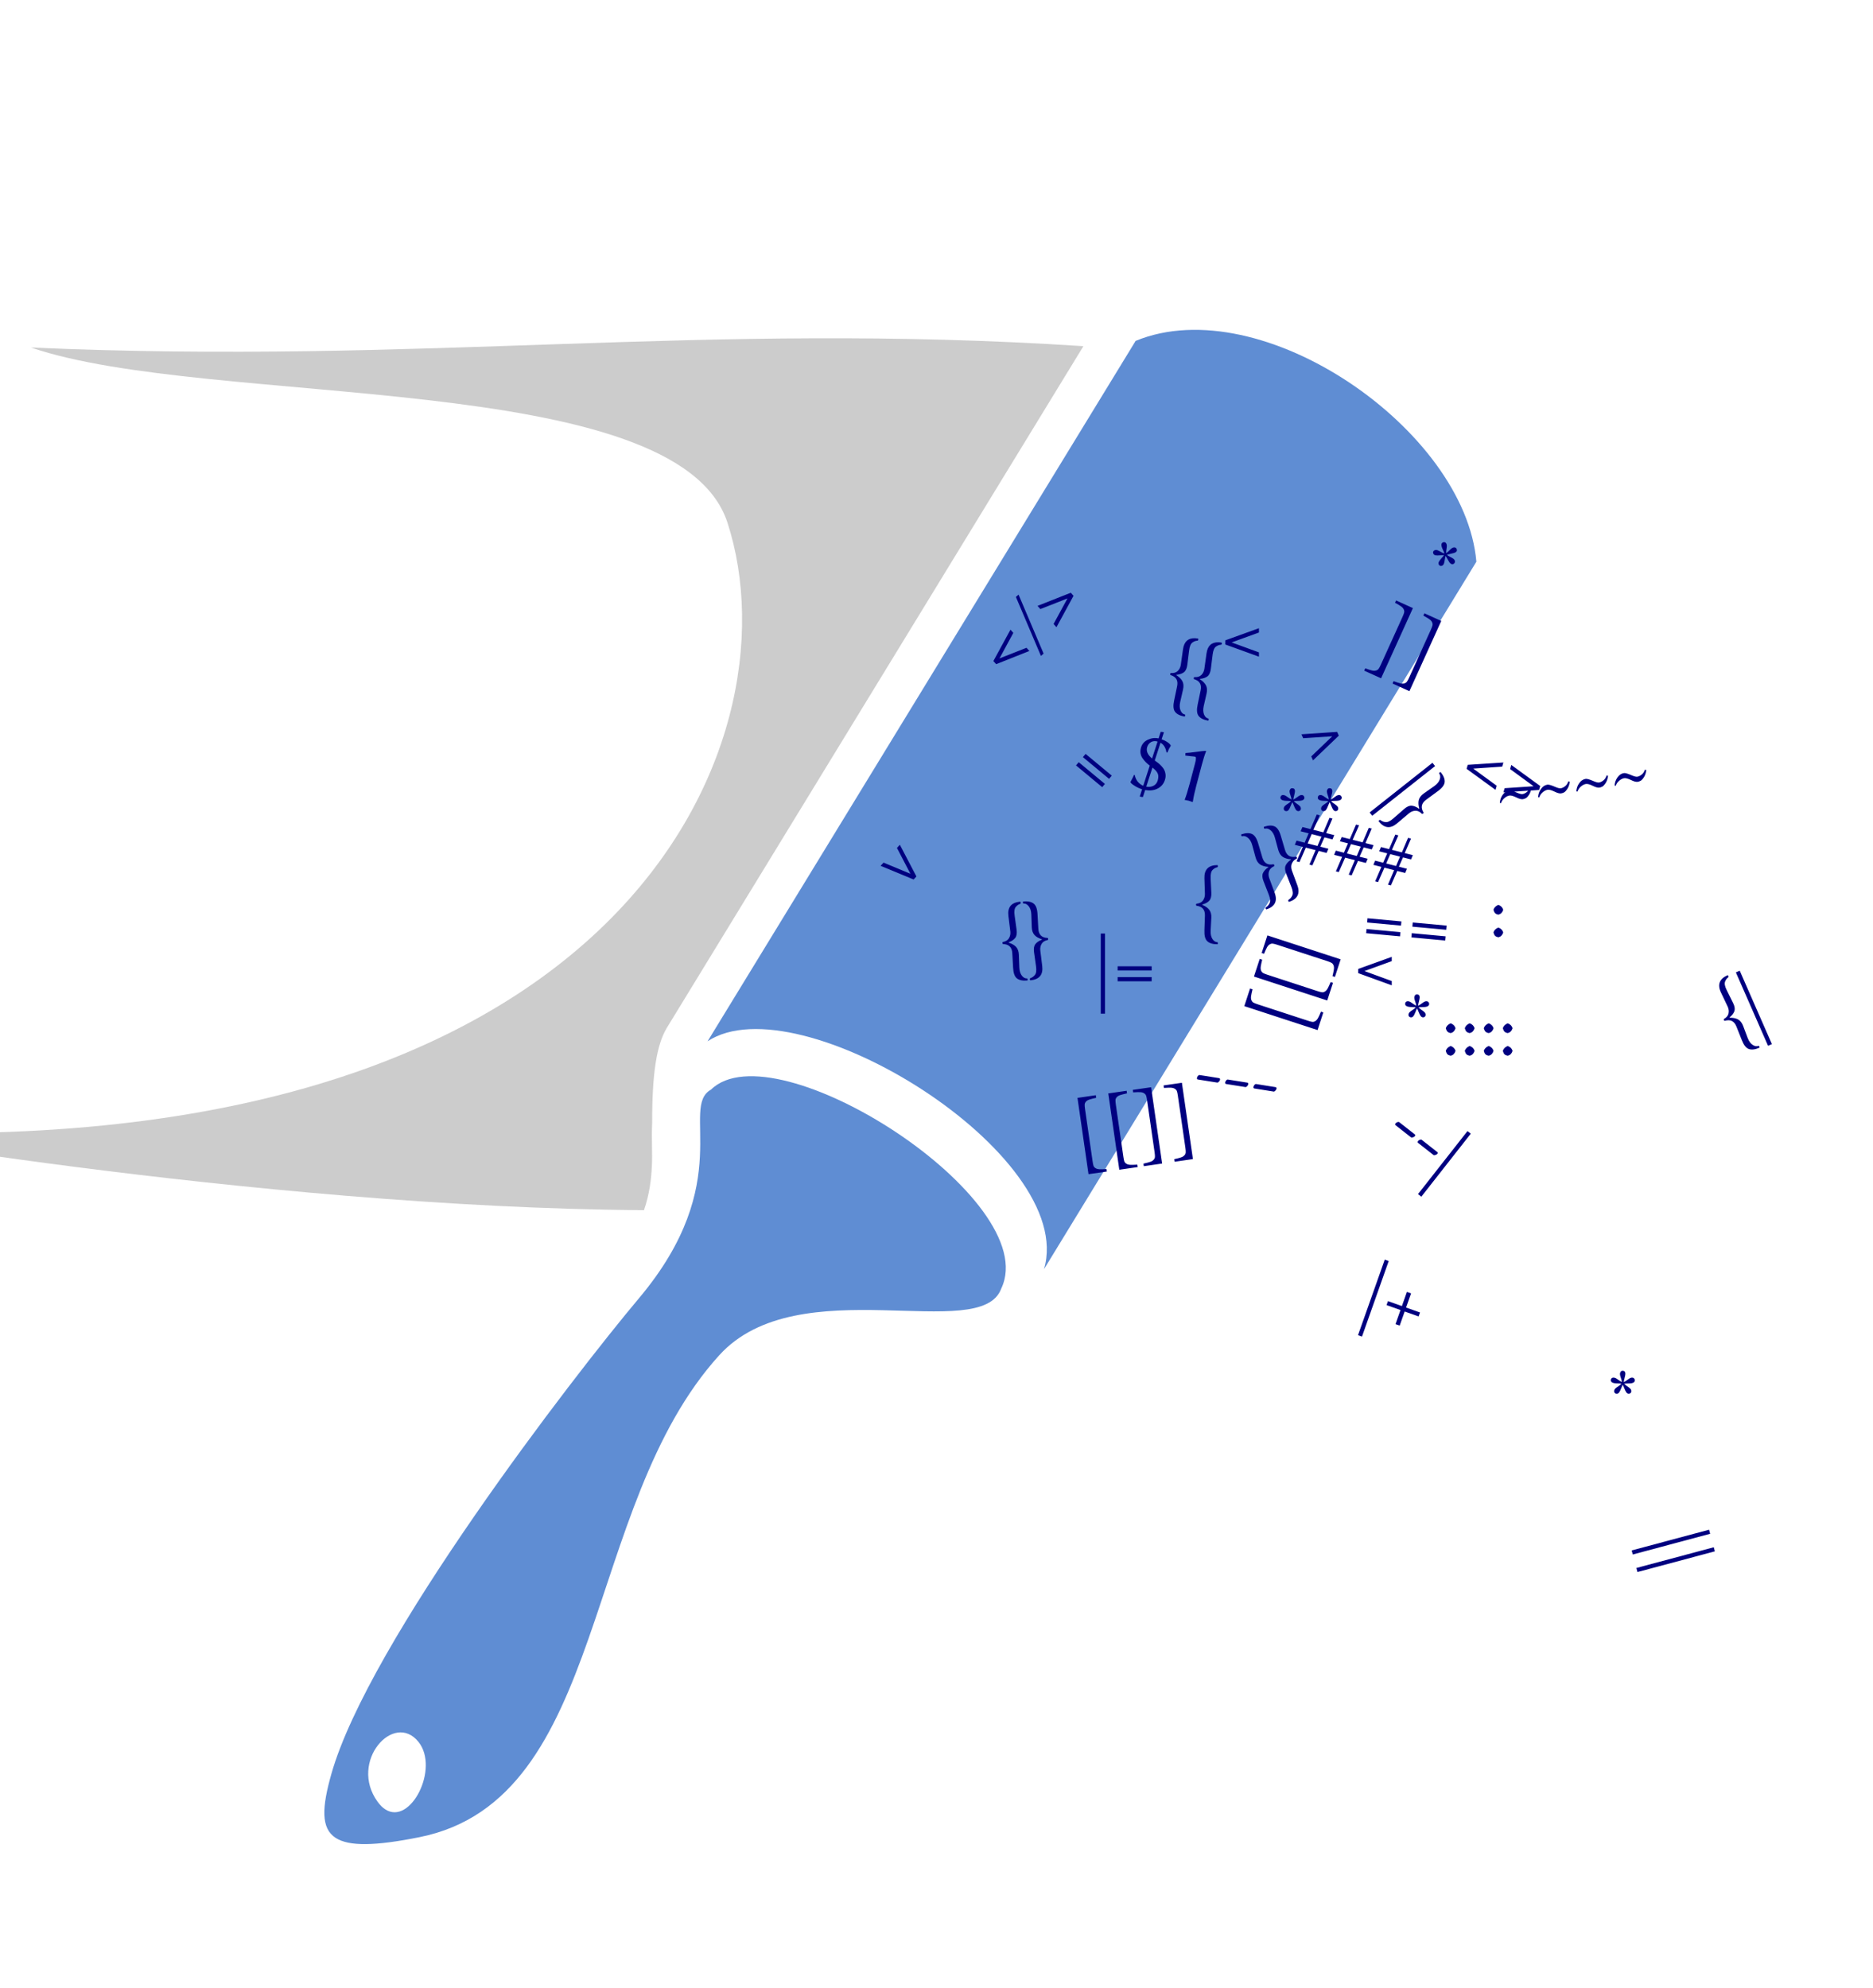
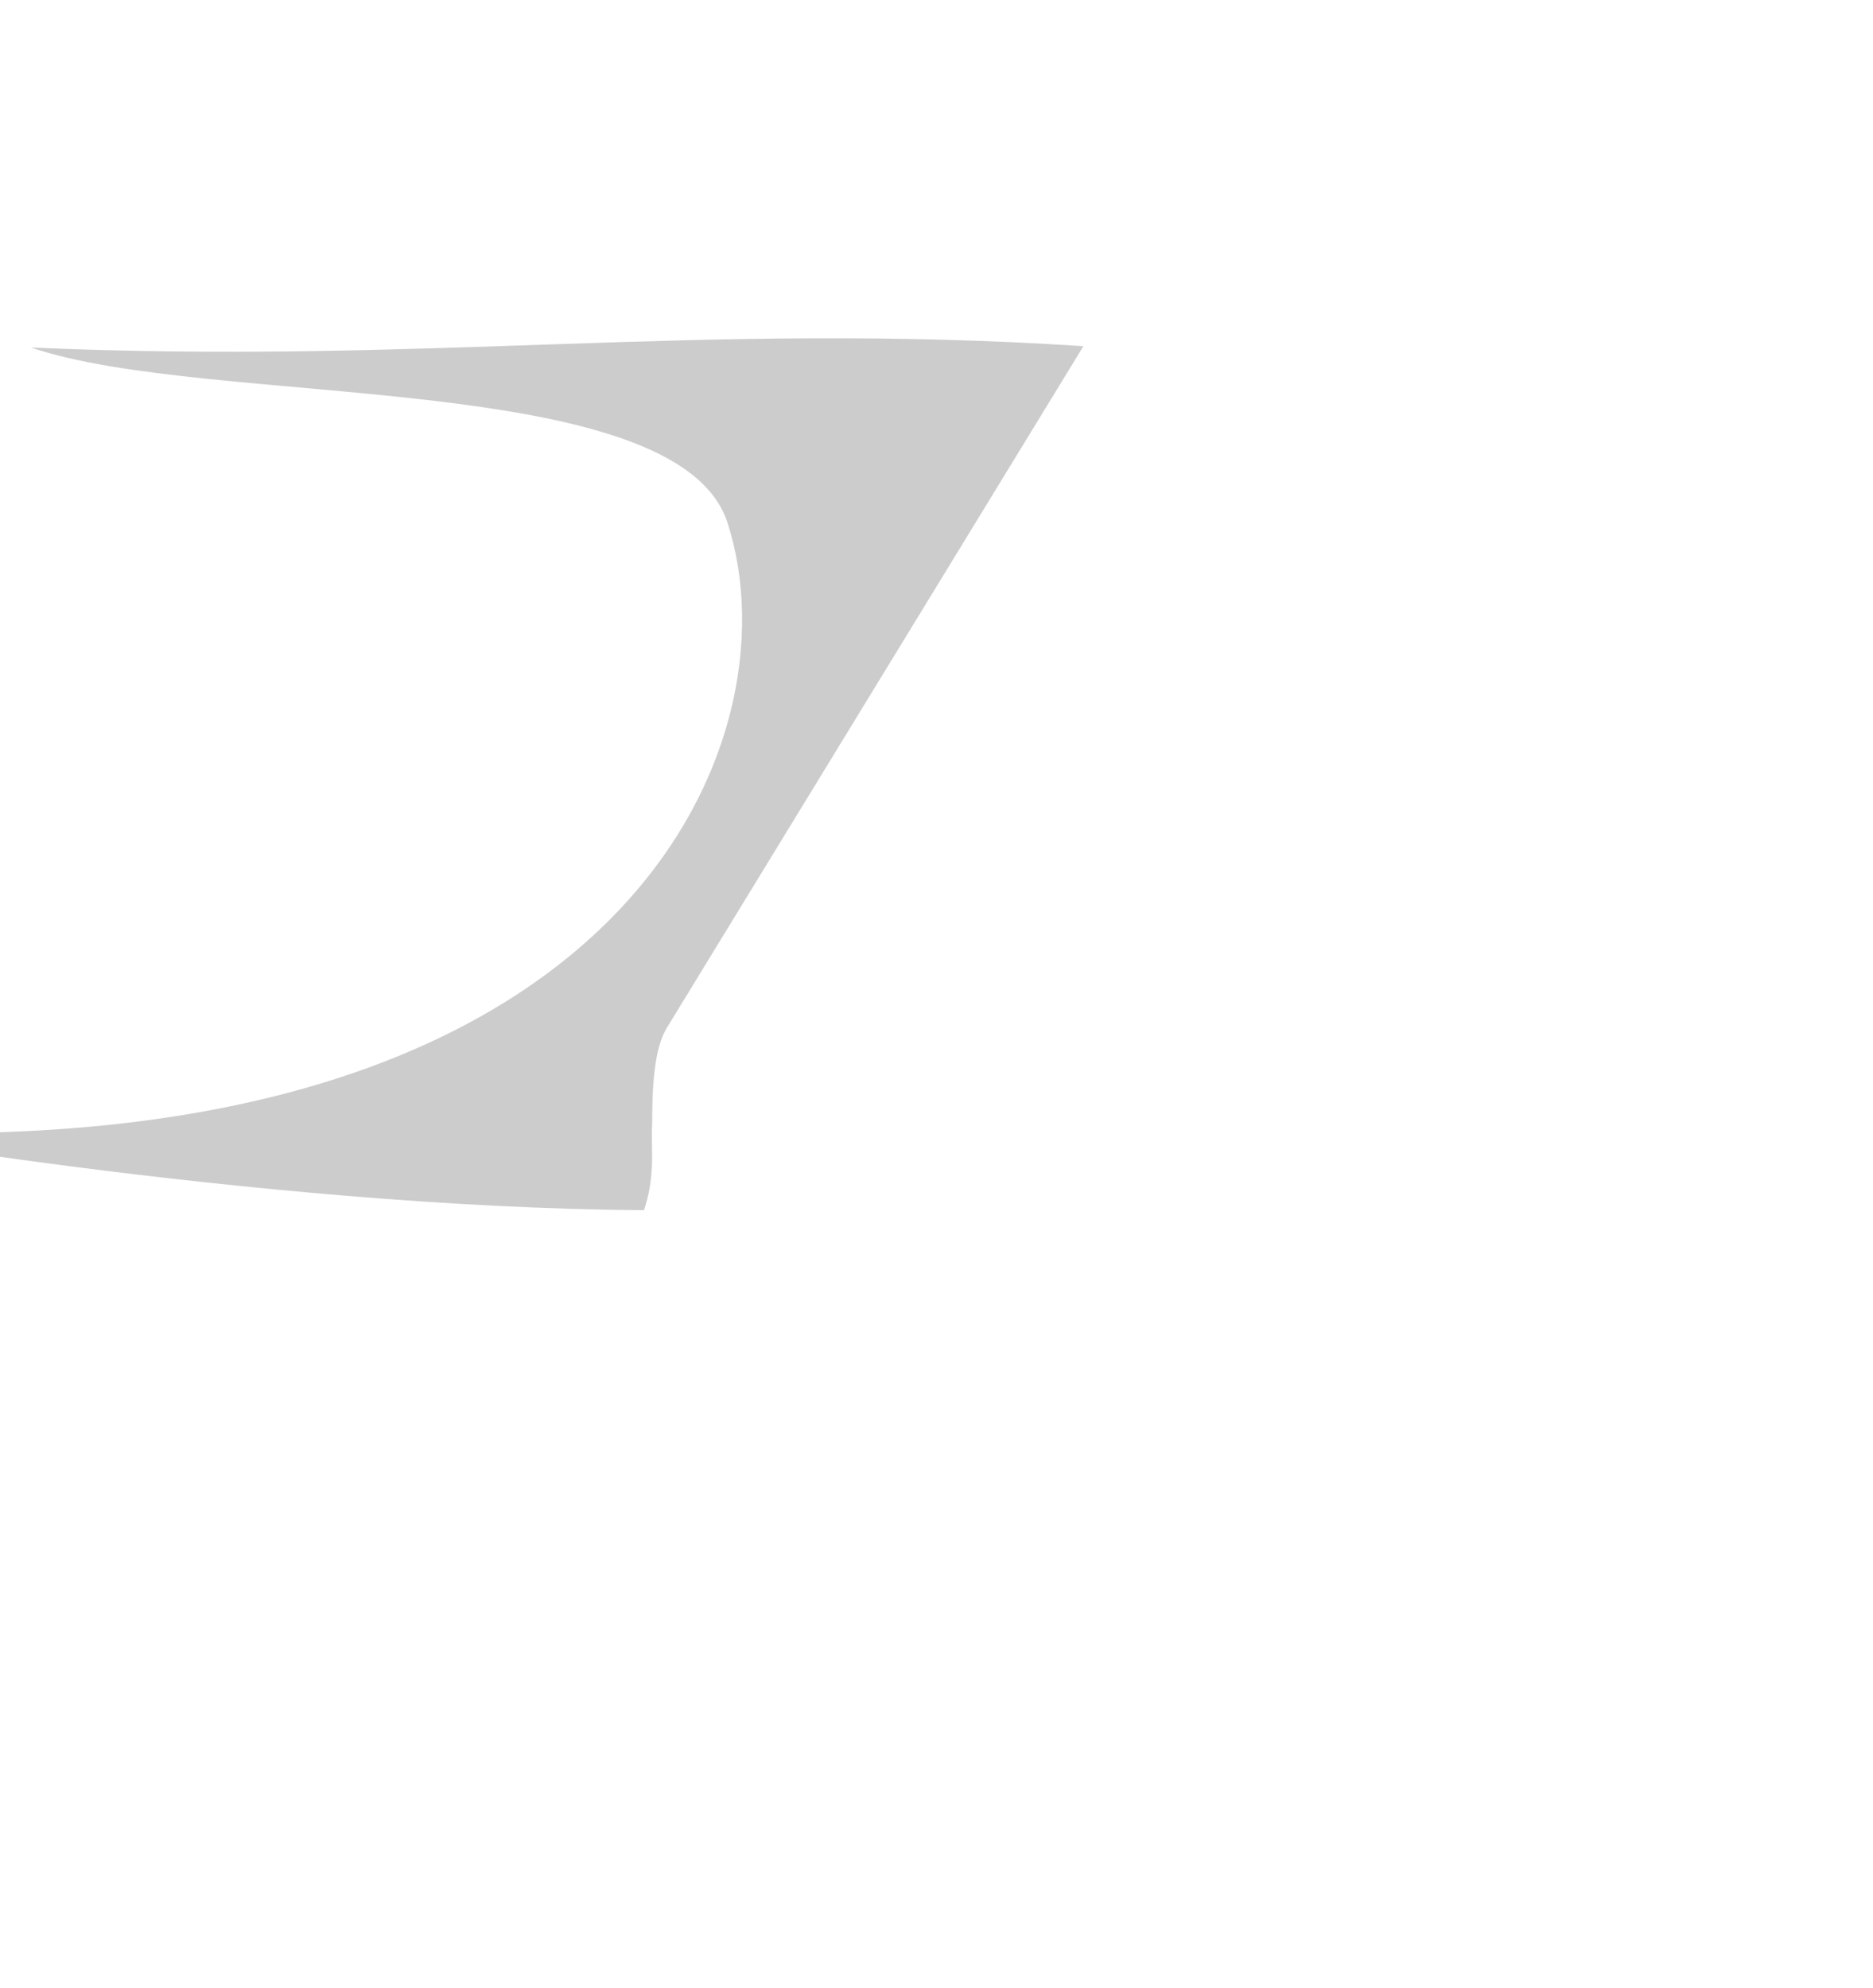
<svg xmlns="http://www.w3.org/2000/svg" xmlns:ns1="http://www.inkscape.org/namespaces/inkscape" xmlns:ns2="http://sodipodi.sourceforge.net/DTD/sodipodi-0.dtd" width="98.707mm" height="104.754mm" viewBox="0 0 98.707 104.754" version="1.1" id="svg8" ns1:version="0.92.2 5c3e80d, 2017-08-06" ns2:docname="linter.svg">
  <defs id="defs2" />
  <ns2:namedview id="base" pagecolor="#ffffff" bordercolor="#666666" borderopacity="1.0" ns1:pageopacity="0.0" ns1:pageshadow="2" ns1:zoom="1.4" ns1:cx="311.37716" ns1:cy="193.7449" ns1:document-units="mm" ns1:current-layer="layer1" showgrid="false" ns1:snap-global="false" fit-margin-top="0" fit-margin-left="0" fit-margin-right="0" fit-margin-bottom="0" ns1:window-width="1920" ns1:window-height="1054" ns1:window-x="0" ns1:window-y="0" ns1:window-maximized="1" ns1:lockguides="true" />
  <g ns1:label="Layer 1" ns1:groupmode="layer" id="layer1" transform="translate(-74.15,-141.341)">
    <path style="fill:#cccccc;fill-rule:evenodd;stroke:none;stroke-width:0.265px;stroke-linecap:butt;stroke-linejoin:miter;stroke-opacity:1" d="m 75.784,159.652 c 9.389,3.218 34.057,1.081 36.704,9.23 3.778,11.632 -5.476,34.277 -46.978,32.005 -2.425,-0.303 21.985,4.088 42.578,4.218 0.296,-0.869 0.38,-1.619 0.415,-2.309 0.038,-0.751 -0.028,-1.417 0.016,-2.293 -0.004,-2.609 0.233,-4.076 0.753,-4.972 l 21.973,-35.95 c -20.134,-1.316 -34.63,0.989 -55.463,0.071 z" id="path4620" ns1:connector-curvature="0" ns2:nodetypes="cscccccccc" />
-     <path style="fill:#5f8dd3;fill-rule:evenodd;stroke:none;stroke-width:0.097px;stroke-linecap:butt;stroke-linejoin:miter;stroke-opacity:1" d="m 91.842,238.181 c 0.7,0.451 2.074,0.432 4.425,-0.042 9.938,-2.002 8.515,-17.39 15.792,-25.395 4.179,-4.596 13.8,-0.548 14.859,-3.515 2.235,-4.683 -11.926,-13.778 -15.3,-10.475 -1.664,0.933 1.372,4.846 -3.793,10.99 -3.512,4.178 -14.243,18.113 -16.213,25.069 -0.493,1.742 -0.564,2.857 0.229,3.368 z m 2.606,-1.508 c -0.138,-0.091 -0.274,-0.224 -0.404,-0.405 -1.52,-2.108 0.864,-4.774 2.163,-3.143 1.112,1.397 -0.426,4.427 -1.759,3.547 z" id="path4485" ns1:connector-curvature="0" ns2:nodetypes="sssccsssccccc" />
-     <path style="opacity:1;fill:#5f8dd3;fill-opacity:1;stroke:none;stroke-width:10;stroke-linecap:round;stroke-linejoin:round;stroke-miterlimit:4;stroke-dasharray:none;stroke-opacity:1" d="m 129.168,208.215 22.787,-37.278 c -0.6,-6.947 -11.315,-14.372 -17.957,-11.635 l -22.558,36.904 c 4.78,-3.156 19.518,5.978 17.728,12.009 z" id="rect4489" ns1:connector-curvature="0" ns2:nodetypes="ccccc" />
-     <path style="font-style:normal;font-variant:normal;font-weight:normal;font-stretch:normal;font-size:4.532px;line-height:125%;font-family:'Linux Biolinum';-inkscape-font-specification:'Linux Biolinum';letter-spacing:0px;word-spacing:0px;fill:#000080;fill-opacity:1;stroke:none;stroke-width:0.428px;stroke-linecap:butt;stroke-linejoin:miter;stroke-opacity:1" d="M 287.117 107.797 C 287.054 107.804 286.99 107.822 286.928 107.854 C 286.546 108.038 286.564 108.544 286.979 109.371 C 287.108 109.63 287.197 109.858 287.244 110.053 C 287.037 110.001 286.8 109.894 286.533 109.734 C 286.271 109.572 286.04 109.458 285.838 109.391 C 285.641 109.321 285.444 109.336 285.25 109.434 C 285.135 109.491 285.057 109.581 285.012 109.703 C 284.969 109.83 284.981 109.961 285.049 110.096 C 285.136 110.27 285.279 110.375 285.479 110.412 C 285.685 110.452 285.976 110.454 286.35 110.416 C 286.731 110.381 287.008 110.365 287.178 110.367 C 287.086 110.519 286.915 110.729 286.668 110.996 C 286.429 111.266 286.256 111.498 286.148 111.695 C 286.049 111.895 286.043 112.081 286.131 112.256 C 286.186 112.366 286.276 112.446 286.4 112.496 C 286.528 112.551 286.658 112.544 286.793 112.477 C 286.977 112.384 287.098 112.241 287.158 112.049 C 287.225 111.859 287.279 111.609 287.316 111.297 C 287.359 110.983 287.414 110.731 287.486 110.539 C 287.651 110.768 287.813 111.039 287.971 111.354 C 288.323 112.056 288.688 112.313 289.066 112.123 C 289.171 112.071 289.251 111.976 289.309 111.842 C 289.373 111.71 289.36 111.552 289.268 111.367 C 289.175 111.183 288.941 111.002 288.564 110.822 C 288.193 110.64 287.919 110.473 287.742 110.318 C 287.892 110.256 288.163 110.181 288.557 110.096 C 288.958 110.013 289.23 109.936 289.375 109.863 C 289.729 109.686 289.822 109.429 289.652 109.09 C 289.587 108.96 289.474 108.88 289.314 108.848 C 289.157 108.82 288.997 108.847 288.832 108.93 C 288.697 108.997 288.506 109.159 288.254 109.416 C 288.01 109.675 287.79 109.866 287.596 109.988 C 287.578 109.766 287.606 109.448 287.678 109.031 C 287.752 108.62 287.74 108.317 287.643 108.123 C 287.555 107.949 287.445 107.845 287.311 107.812 C 287.246 107.795 287.181 107.79 287.117 107.797 z M 212.945 117.854 L 206.332 120.469 L 206.898 121.105 L 212.285 118.986 L 209.523 124.064 L 210.096 124.709 L 213.488 118.467 L 212.945 117.854 z M 202.557 118.229 L 202.031 118.695 L 207.012 130.42 L 207.537 129.953 L 202.557 118.229 z M 277.633 119.389 L 277.426 119.844 C 277.966 120.138 278.364 120.378 278.623 120.562 C 278.887 120.75 279.068 120.955 279.164 121.176 C 279.265 121.399 279.288 121.605 279.238 121.797 C 279.196 121.986 279.09 122.269 278.92 122.645 L 274.598 132.172 C 274.427 132.548 274.282 132.818 274.158 132.982 C 274.04 133.149 273.864 133.261 273.635 133.322 C 273.408 133.391 273.144 133.388 272.842 133.312 C 272.537 133.242 272.094 133.098 271.512 132.883 L 271.301 133.348 L 274.652 134.867 L 280.982 120.908 L 277.633 119.389 z M 283.268 121.943 L 283.061 122.4 C 283.601 122.694 284.001 122.934 284.26 123.119 C 284.524 123.306 284.703 123.51 284.799 123.73 C 284.9 123.954 284.925 124.162 284.875 124.354 C 284.832 124.542 284.725 124.823 284.555 125.199 L 280.234 134.727 C 280.064 135.102 279.916 135.373 279.793 135.537 C 279.675 135.704 279.501 135.818 279.271 135.879 C 279.045 135.947 278.779 135.945 278.477 135.869 C 278.172 135.798 277.728 135.654 277.146 135.439 L 276.936 135.904 L 280.287 137.424 L 286.619 123.463 L 283.268 121.943 z M 250.361 124.906 L 243.68 127.316 L 243.68 128.145 L 250.361 130.568 L 250.361 129.715 L 244.934 127.734 L 250.361 125.76 L 250.361 124.906 z M 200.949 125.199 L 197.551 131.438 L 198.1 132.057 L 204.707 129.436 L 204.141 128.797 L 198.766 130.916 L 201.516 125.838 L 200.949 125.199 z M 237.645 126.898 C 236.268 126.854 235.472 127.589 235.26 129.102 L 234.82 132.225 C 234.737 132.708 234.533 133.107 234.207 133.418 C 233.882 133.729 233.428 133.862 232.848 133.818 C 232.687 133.926 232.664 134.062 232.777 134.223 C 233.886 134.55 234.326 135.285 234.094 136.428 L 233.498 139.277 C 233.272 140.319 233.334 141.071 233.684 141.533 C 234.038 142.002 234.672 142.317 235.584 142.475 C 235.641 142.439 235.675 142.374 235.686 142.279 C 235.701 142.191 235.689 142.122 235.652 142.07 C 235.262 142.003 234.97 141.736 234.773 141.271 C 234.576 140.813 234.551 140.25 234.701 139.58 L 235.27 137.08 C 235.415 136.438 235.374 135.896 235.145 135.455 C 234.915 135.014 234.512 134.61 233.936 134.244 L 233.947 134.178 C 234.61 134.106 235.117 133.932 235.465 133.652 C 235.814 133.368 236.033 132.873 236.121 132.17 L 236.473 129.354 C 236.523 128.932 236.604 128.587 236.719 128.318 C 236.834 128.044 236.985 127.847 237.17 127.727 C 237.361 127.601 237.526 127.517 237.664 127.473 C 237.808 127.424 237.986 127.389 238.199 127.369 C 238.258 127.323 238.291 127.261 238.299 127.184 C 238.313 127.101 238.304 127.027 238.27 126.965 C 238.049 126.927 237.841 126.905 237.645 126.898 z M 242.324 127.709 C 240.948 127.664 240.152 128.399 239.939 129.912 L 239.502 133.035 C 239.418 133.519 239.212 133.917 238.887 134.229 C 238.561 134.54 238.108 134.673 237.527 134.629 C 237.367 134.737 237.343 134.872 237.457 135.033 C 238.566 135.361 239.005 136.096 238.773 137.238 L 238.178 140.088 C 237.952 141.13 238.013 141.881 238.363 142.344 C 238.718 142.813 239.352 143.127 240.264 143.285 C 240.321 143.25 240.355 143.184 240.365 143.09 C 240.38 143.002 240.37 142.932 240.334 142.881 C 239.944 142.813 239.65 142.548 239.453 142.084 C 239.255 141.625 239.231 141.061 239.381 140.391 L 239.949 137.891 C 240.094 137.248 240.053 136.707 239.824 136.266 C 239.595 135.824 239.193 135.42 238.617 135.055 L 238.629 134.988 C 239.292 134.916 239.796 134.742 240.145 134.463 C 240.494 134.178 240.713 133.684 240.801 132.98 L 241.152 130.164 C 241.203 129.743 241.286 129.398 241.4 129.129 C 241.516 128.855 241.665 128.658 241.85 128.537 C 242.041 128.412 242.206 128.327 242.344 128.283 C 242.488 128.235 242.666 128.199 242.879 128.18 C 242.938 128.133 242.973 128.072 242.98 127.994 C 242.995 127.912 242.984 127.84 242.949 127.777 C 242.729 127.739 242.521 127.715 242.324 127.709 z M 265.916 145.52 L 258.822 146 L 259.166 146.779 L 264.943 146.398 L 260.768 150.396 L 261.117 151.184 L 266.248 146.27 L 265.916 145.52 z M 230.828 145.521 L 230.406 146.82 C 229.682 146.658 228.965 146.746 228.252 147.088 C 227.54 147.424 227.085 147.968 226.887 148.717 C 226.788 149.089 226.765 149.446 226.818 149.789 C 226.873 150.127 227 150.443 227.199 150.738 C 227.398 151.033 227.609 151.293 227.832 151.52 C 228.055 151.746 228.327 151.982 228.648 152.229 L 227.354 156.236 C 226.907 156.049 226.536 155.767 226.238 155.389 C 225.946 155.011 225.755 154.582 225.668 154.104 L 225.52 154.082 C 225.392 154.389 225.155 154.862 224.807 155.502 L 224.826 155.559 C 224.873 155.623 224.944 155.71 225.043 155.816 C 225.148 155.919 225.397 156.09 225.789 156.332 C 226.186 156.575 226.631 156.776 227.127 156.93 L 226.66 158.371 C 226.973 158.454 227.184 158.481 227.295 158.453 L 227.736 157.082 C 228.644 157.247 229.444 157.162 230.139 156.826 C 230.95 156.441 231.474 155.801 231.711 154.906 C 231.801 154.567 231.824 154.239 231.781 153.922 C 231.74 153.599 231.656 153.317 231.529 153.076 C 231.408 152.837 231.233 152.595 231.004 152.35 C 230.776 152.099 230.56 151.895 230.359 151.738 C 230.16 151.576 229.921 151.4 229.643 151.211 L 230.787 147.672 C 231.423 148.036 231.821 148.681 231.98 149.605 L 232.154 149.635 C 232.329 149.15 232.556 148.691 232.838 148.258 L 232.811 148.199 L 232.68 148.008 C 232.598 147.882 232.404 147.719 232.1 147.518 C 231.801 147.317 231.438 147.144 231.01 146.996 L 231.465 145.604 C 231.201 145.534 230.988 145.506 230.828 145.521 z M 229.822 147.369 C 229.939 147.38 230.06 147.403 230.184 147.436 L 230.207 147.441 L 229.109 150.811 C 228.248 150.098 227.917 149.366 228.115 148.617 C 228.241 148.143 228.491 147.796 228.867 147.572 C 229.153 147.406 229.472 147.337 229.822 147.369 z M 239.754 149.291 C 239.405 149.302 238.774 149.374 237.863 149.502 C 236.96 149.626 236.258 149.7 235.756 149.723 L 235.727 150.225 C 235.964 150.264 236.318 150.307 236.791 150.352 C 237.265 150.39 237.564 150.426 237.688 150.459 C 237.887 150.512 237.877 150.958 237.654 151.799 L 236.566 155.906 C 236.199 157.274 235.877 158.304 235.602 158.998 L 235.605 159.051 L 236.387 159.205 C 236.608 159.264 236.867 159.349 237.166 159.463 L 237.211 159.424 C 237.339 158.547 237.566 157.49 237.893 156.256 L 239.006 152.053 C 239.315 150.883 239.595 149.999 239.846 149.402 C 239.86 149.348 239.829 149.311 239.754 149.291 z M 215.889 149.898 L 215.354 150.541 L 220.561 154.861 L 221.096 154.217 L 215.889 149.898 z M 214.521 151.545 L 213.988 152.189 L 219.193 156.51 L 219.729 155.865 L 214.521 151.545 z M 298.977 151.607 L 291.889 152.072 L 291.66 152.867 L 297.41 157.047 L 297.646 156.229 L 292.979 152.82 L 298.74 152.426 L 298.977 151.607 z M 284.873 151.666 L 272.373 161.543 L 272.891 162.199 L 285.391 152.322 L 284.873 151.666 z M 300.551 152.096 L 300.314 152.914 L 304.986 156.332 L 299.221 156.717 L 298.982 157.543 L 299.322 157.52 C 299.148 157.654 298.985 157.819 298.836 158.029 C 298.483 158.528 298.295 159.072 298.271 159.662 L 298.502 159.678 C 298.63 159.292 298.858 158.959 299.188 158.678 C 299.523 158.396 299.848 158.231 300.162 158.184 C 300.47 158.131 300.916 158.248 301.5 158.531 C 302.086 158.826 302.535 158.95 302.85 158.902 C 303.043 158.873 303.239 158.806 303.438 158.703 C 303.635 158.594 303.855 158.356 304.098 157.986 C 304.245 157.759 304.352 157.481 304.438 157.18 L 306.07 157.07 L 306.299 156.283 L 300.551 152.096 z M 229.184 152.621 C 229.655 152.976 229.99 153.335 230.188 153.699 C 230.387 154.058 230.41 154.525 230.258 155.102 C 230.115 155.641 229.828 156.018 229.396 156.232 C 228.965 156.447 228.484 156.508 227.955 156.414 L 229.184 152.621 z M 327.094 153.051 C 326.98 153.457 326.773 153.78 326.471 154.018 C 326.174 154.254 325.878 154.393 325.586 154.438 C 325.349 154.473 324.911 154.349 324.27 154.062 C 323.625 153.793 323.18 153.677 322.932 153.715 C 322.436 153.79 322.011 154.077 321.658 154.576 C 321.305 155.075 321.115 155.619 321.092 156.209 L 321.322 156.225 C 321.45 155.839 321.68 155.506 322.01 155.225 C 322.345 154.943 322.668 154.778 322.982 154.73 C 323.29 154.678 323.738 154.794 324.322 155.078 C 324.908 155.373 325.358 155.497 325.672 155.449 C 325.865 155.42 326.061 155.353 326.26 155.25 C 326.458 155.141 326.677 154.903 326.92 154.533 C 327.162 154.158 327.322 153.683 327.398 153.107 L 327.094 153.051 z M 286.408 153.531 C 286.371 153.541 286.334 153.56 286.297 153.59 C 286.23 153.65 286.196 153.716 286.195 153.787 C 286.441 154.098 286.483 154.492 286.32 154.969 C 286.161 155.45 285.801 155.89 285.242 156.289 L 283.152 157.758 C 282.611 158.143 282.278 158.577 282.154 159.059 C 282.035 159.537 282.067 160.105 282.252 160.762 L 282.201 160.803 C 281.663 160.418 281.166 160.213 280.713 160.188 C 280.267 160.163 279.777 160.384 279.242 160.85 L 277.1 162.723 C 276.781 163.003 276.487 163.203 276.219 163.322 C 275.954 163.446 275.712 163.489 275.49 163.451 C 275.268 163.421 275.087 163.374 274.951 163.311 C 274.815 163.255 274.662 163.164 274.49 163.037 C 274.408 163.024 274.337 163.04 274.275 163.088 C 274.213 163.144 274.177 163.213 274.168 163.291 C 275.278 164.695 276.499 164.835 277.834 163.709 L 280.246 161.676 C 280.631 161.372 281.046 161.212 281.492 161.201 C 281.942 161.186 282.37 161.39 282.773 161.811 C 282.965 161.837 283.071 161.752 283.094 161.557 C 282.491 160.569 282.657 159.727 283.592 159.031 L 285.938 157.305 C 286.801 156.679 287.254 156.076 287.299 155.494 C 287.351 154.913 287.091 154.259 286.518 153.533 C 286.481 153.523 286.445 153.522 286.408 153.531 z M 319.486 154.203 C 319.373 154.609 319.166 154.93 318.863 155.168 C 318.566 155.405 318.271 155.546 317.979 155.59 C 317.741 155.626 317.303 155.499 316.662 155.213 C 316.018 154.944 315.572 154.828 315.324 154.865 C 314.828 154.94 314.404 155.228 314.051 155.727 C 313.698 156.225 313.508 156.769 313.484 157.359 L 313.717 157.377 C 313.844 156.991 314.073 156.656 314.402 156.375 C 314.737 156.093 315.063 155.928 315.377 155.881 C 315.685 155.829 316.131 155.945 316.715 156.229 C 317.301 156.523 317.75 156.647 318.064 156.6 C 318.257 156.57 318.454 156.504 318.652 156.4 C 318.85 156.292 319.07 156.053 319.312 155.684 C 319.555 155.309 319.715 154.833 319.791 154.258 L 319.486 154.203 z M 311.879 155.354 C 311.766 155.76 311.558 156.081 311.256 156.318 C 310.959 156.555 310.663 156.696 310.371 156.74 C 310.134 156.776 309.696 156.652 309.055 156.365 C 308.411 156.096 307.965 155.98 307.717 156.018 C 307.221 156.093 306.796 156.38 306.443 156.879 C 306.09 157.378 305.902 157.922 305.879 158.512 L 306.109 158.527 C 306.237 158.142 306.465 157.808 306.795 157.527 C 307.13 157.245 307.455 157.081 307.77 157.033 C 308.077 156.981 308.523 157.097 309.107 157.381 C 309.693 157.676 310.143 157.798 310.457 157.75 C 310.65 157.721 310.846 157.656 311.045 157.553 C 311.243 157.444 311.462 157.203 311.705 156.834 C 311.947 156.459 312.107 155.984 312.184 155.408 L 311.879 155.354 z M 256.959 156.715 C 256.814 156.715 256.69 156.78 256.59 156.908 C 256.495 157.036 256.449 157.191 256.449 157.375 C 256.449 157.526 256.506 157.771 256.623 158.111 C 256.746 158.446 256.82 158.728 256.842 158.957 C 256.636 158.873 256.362 158.706 256.021 158.455 C 255.687 158.204 255.411 158.078 255.193 158.078 C 254.998 158.078 254.857 158.13 254.768 158.236 C 254.678 158.337 254.633 158.456 254.633 158.596 C 254.627 159.019 255.088 159.232 256.014 159.232 C 256.304 159.232 256.545 159.254 256.74 159.299 C 256.601 159.461 256.401 159.626 256.139 159.793 C 255.877 159.955 255.67 160.111 255.52 160.262 C 255.369 160.407 255.295 160.587 255.295 160.805 C 255.295 160.933 255.339 161.044 255.428 161.139 C 255.523 161.233 255.646 161.281 255.797 161.281 C 255.992 161.281 256.151 161.201 256.273 161.039 C 256.402 160.872 256.532 160.613 256.666 160.262 C 256.805 159.905 256.914 159.651 256.992 159.5 C 257.087 159.651 257.198 159.896 257.326 160.236 C 257.46 160.571 257.591 160.83 257.719 161.014 C 257.853 161.192 258.018 161.281 258.213 161.281 C 258.336 161.281 258.447 161.236 258.547 161.146 C 258.653 161.057 258.707 160.938 258.707 160.787 C 258.707 160.581 258.633 160.409 258.488 160.27 C 258.349 160.125 258.149 159.966 257.887 159.793 C 257.625 159.615 257.425 159.449 257.285 159.299 C 257.564 159.254 257.879 159.232 258.23 159.232 C 259.017 159.232 259.408 159.019 259.408 158.596 C 259.408 158.479 259.36 158.365 259.266 158.254 C 259.176 158.137 259.031 158.078 258.824 158.078 C 258.618 158.078 258.35 158.206 258.021 158.463 C 257.693 158.714 257.419 158.883 257.201 158.973 C 257.212 158.811 257.269 158.535 257.369 158.145 C 257.475 157.749 257.527 157.47 257.527 157.309 C 257.527 156.913 257.338 156.715 256.959 156.715 z M 264.385 156.715 C 264.24 156.715 264.118 156.78 264.018 156.908 C 263.923 157.036 263.875 157.191 263.875 157.375 C 263.875 157.526 263.934 157.771 264.051 158.111 C 264.173 158.446 264.245 158.728 264.268 158.957 C 264.061 158.873 263.787 158.706 263.447 158.455 C 263.113 158.204 262.837 158.078 262.619 158.078 C 262.424 158.078 262.283 158.13 262.193 158.236 C 262.104 158.337 262.061 158.456 262.061 158.596 C 262.055 159.019 262.514 159.232 263.439 159.232 C 263.729 159.232 263.973 159.254 264.168 159.299 C 264.029 159.461 263.826 159.626 263.564 159.793 C 263.302 159.955 263.096 160.111 262.945 160.262 C 262.795 160.407 262.721 160.587 262.721 160.805 C 262.721 160.933 262.764 161.044 262.854 161.139 C 262.948 161.233 263.072 161.281 263.223 161.281 C 263.418 161.281 263.577 161.201 263.699 161.039 C 263.827 160.872 263.958 160.613 264.092 160.262 C 264.231 159.905 264.34 159.651 264.418 159.5 C 264.513 159.651 264.624 159.896 264.752 160.236 C 264.886 160.571 265.018 160.83 265.146 161.014 C 265.28 161.192 265.444 161.281 265.639 161.281 C 265.761 161.281 265.872 161.236 265.973 161.146 C 266.079 161.057 266.133 160.938 266.133 160.787 C 266.133 160.581 266.059 160.409 265.914 160.27 C 265.775 160.125 265.575 159.966 265.312 159.793 C 265.05 159.615 264.85 159.449 264.711 159.299 C 264.99 159.254 265.305 159.232 265.656 159.232 C 266.442 159.232 266.834 159.019 266.834 158.596 C 266.834 158.479 266.788 158.365 266.693 158.254 C 266.604 158.137 266.456 158.078 266.25 158.078 C 266.044 158.078 265.776 158.206 265.447 158.463 C 265.118 158.714 264.844 158.883 264.627 158.973 C 264.638 158.811 264.695 158.535 264.795 158.145 C 264.901 157.749 264.953 157.47 264.953 157.309 C 264.953 156.913 264.764 156.715 264.385 156.715 z M 303.881 157.217 C 303.807 157.304 303.74 157.399 303.648 157.471 C 303.352 157.707 303.058 157.846 302.766 157.891 C 302.529 157.926 302.088 157.802 301.447 157.516 C 301.319 157.462 301.234 157.442 301.121 157.4 L 303.881 157.217 z M 261.859 161.961 L 260.615 164.846 L 259.02 164.439 L 258.648 165.285 L 260.252 165.693 L 259.443 167.549 L 257.838 167.141 L 257.496 167.977 L 259.092 168.385 L 257.85 171.26 L 258.426 171.406 L 259.691 168.537 L 261.629 169.031 L 260.402 171.91 L 260.986 172.061 L 262.244 169.188 L 263.824 169.59 L 264.176 168.756 L 262.562 168.346 L 263.389 166.492 L 264.984 166.9 L 265.34 166.049 L 263.736 165.641 L 264.98 162.756 L 264.396 162.607 L 263.168 165.496 L 261.191 164.992 L 262.459 162.113 L 261.859 161.961 z M 269.672 163.951 L 268.428 166.836 L 266.832 166.43 L 266.461 167.275 L 268.064 167.684 L 267.256 169.541 L 265.65 169.131 L 265.309 169.969 L 266.904 170.375 L 265.662 173.252 L 266.238 173.398 L 267.504 170.527 L 269.441 171.021 L 268.215 173.902 L 268.799 174.051 L 270.057 171.178 L 271.637 171.58 L 271.988 170.746 L 270.375 170.336 L 271.201 168.484 L 272.797 168.891 L 273.152 168.041 L 271.547 167.631 L 272.791 164.746 L 272.209 164.598 L 270.98 167.486 L 269.002 166.982 L 270.271 164.104 L 269.672 163.951 z M 252.557 164.15 C 252.205 164.162 251.81 164.242 251.371 164.389 C 251.327 164.45 251.32 164.525 251.35 164.615 C 251.383 164.698 251.435 164.753 251.502 164.777 C 251.877 164.652 252.261 164.747 252.654 165.062 C 253.053 165.376 253.346 165.862 253.531 166.523 L 254.203 168.988 C 254.382 169.628 254.677 170.089 255.088 170.369 C 255.497 170.644 256.042 170.805 256.723 170.854 L 256.744 170.918 C 256.2 171.294 255.838 171.689 255.66 172.107 C 255.486 172.518 255.525 173.056 255.781 173.717 L 256.818 176.367 C 256.974 176.762 257.061 177.106 257.082 177.398 C 257.109 177.689 257.066 177.933 256.955 178.129 C 256.851 178.328 256.746 178.48 256.641 178.586 C 256.542 178.695 256.405 178.81 256.227 178.928 C 256.186 179 256.178 179.074 256.203 179.148 C 256.235 179.226 256.285 179.281 256.355 179.316 C 258.053 178.75 258.6 177.647 257.994 176.01 L 256.9 173.051 C 256.745 172.585 256.738 172.142 256.879 171.719 C 257.018 171.29 257.352 170.957 257.885 170.721 C 257.975 170.55 257.932 170.42 257.756 170.332 C 256.622 170.564 255.886 170.122 255.549 169.006 L 254.723 166.215 C 254.428 165.191 254.015 164.558 253.482 164.318 C 253.218 164.195 252.908 164.139 252.557 164.15 z M 248.053 165.656 C 247.701 165.668 247.304 165.746 246.865 165.893 C 246.821 165.954 246.816 166.031 246.846 166.121 C 246.879 166.204 246.929 166.257 246.996 166.281 C 247.372 166.156 247.755 166.251 248.148 166.566 C 248.547 166.88 248.84 167.368 249.025 168.029 L 249.697 170.492 C 249.876 171.132 250.171 171.593 250.582 171.873 C 250.991 172.148 251.536 172.31 252.217 172.359 L 252.238 172.422 C 251.694 172.798 251.332 173.195 251.154 173.613 C 250.98 174.024 251.021 174.56 251.277 175.221 L 252.312 177.873 C 252.468 178.268 252.555 178.612 252.576 178.904 C 252.603 179.195 252.562 179.437 252.451 179.633 C 252.347 179.832 252.242 179.986 252.137 180.092 C 252.038 180.201 251.899 180.313 251.721 180.432 C 251.68 180.504 251.673 180.578 251.697 180.652 C 251.729 180.73 251.781 180.785 251.852 180.82 C 253.549 180.253 254.094 179.153 253.488 177.516 L 252.395 174.557 C 252.239 174.091 252.232 173.646 252.373 173.223 C 252.512 172.794 252.849 172.463 253.381 172.227 C 253.471 172.055 253.426 171.926 253.25 171.838 C 252.117 172.069 251.382 171.626 251.045 170.51 L 250.217 167.719 C 249.922 166.695 249.509 166.062 248.977 165.822 C 248.712 165.699 248.404 165.645 248.053 165.656 z M 260.852 165.846 L 262.797 166.342 L 262.004 168.203 L 260.043 167.703 L 260.852 165.846 z M 277.484 165.943 L 276.24 168.828 L 274.643 168.42 L 274.271 169.266 L 275.877 169.676 L 275.066 171.531 L 273.463 171.123 L 273.119 171.959 L 274.717 172.365 L 273.475 175.242 L 274.049 175.389 L 275.316 172.52 L 277.252 173.012 L 276.027 175.893 L 276.609 176.041 L 277.869 173.17 L 279.449 173.572 L 279.799 172.738 L 278.188 172.326 L 279.014 170.475 L 280.609 170.881 L 280.965 170.031 L 279.359 169.623 L 280.604 166.738 L 280.02 166.59 L 278.793 169.479 L 276.814 168.975 L 278.084 166.096 L 277.484 165.943 z M 268.664 167.838 L 270.609 168.332 L 269.816 170.193 L 267.855 169.693 L 268.664 167.838 z M 178.951 167.965 L 178.377 168.594 L 181.049 173.729 L 175.709 171.514 L 175.129 172.15 L 181.691 174.871 L 182.244 174.268 L 178.951 167.965 z M 276.477 169.828 L 278.422 170.324 L 277.627 172.184 L 275.666 171.684 L 276.477 169.828 z M 242.121 172.008 C 240.331 172.008 239.466 172.88 239.521 174.625 L 239.621 177.777 C 239.621 178.268 239.486 178.694 239.219 179.057 C 238.951 179.419 238.529 179.63 237.949 179.686 C 237.81 179.819 237.81 179.954 237.949 180.094 C 239.098 180.228 239.655 180.878 239.621 182.043 L 239.521 184.953 C 239.477 186.018 239.666 186.749 240.09 187.145 C 240.519 187.546 241.196 187.746 242.121 187.746 C 242.171 187.701 242.195 187.632 242.189 187.537 C 242.189 187.448 242.166 187.381 242.121 187.336 C 241.725 187.336 241.39 187.125 241.117 186.701 C 240.844 186.283 240.724 185.731 240.758 185.045 L 240.893 182.486 C 240.926 181.828 240.791 181.302 240.49 180.906 C 240.189 180.51 239.724 180.18 239.094 179.918 L 239.094 179.852 C 239.735 179.668 240.205 179.409 240.5 179.074 C 240.795 178.734 240.926 178.21 240.893 177.502 L 240.758 174.668 C 240.736 174.244 240.759 173.89 240.826 173.605 C 240.893 173.316 241.006 173.094 241.168 172.943 C 241.335 172.787 241.483 172.676 241.611 172.609 C 241.745 172.537 241.915 172.474 242.121 172.418 C 242.171 172.362 242.195 172.295 242.189 172.217 C 242.189 172.133 242.166 172.064 242.121 172.008 z M 204.137 179.221 C 203.935 179.214 203.719 179.219 203.488 179.24 C 203.431 179.29 203.407 179.363 203.416 179.457 C 203.43 179.545 203.466 179.609 203.525 179.648 C 203.92 179.613 204.272 179.794 204.582 180.191 C 204.898 180.588 205.069 181.13 205.098 181.816 L 205.188 184.369 C 205.214 185.033 205.395 185.547 205.73 185.914 C 206.065 186.276 206.558 186.56 207.209 186.764 L 207.215 186.83 C 206.598 187.071 206.156 187.374 205.887 187.74 C 205.623 188.1 205.54 188.63 205.637 189.332 L 206.035 192.152 C 206.096 192.572 206.101 192.927 206.055 193.217 C 206.014 193.506 205.917 193.731 205.764 193.896 C 205.617 194.067 205.481 194.193 205.354 194.271 C 205.232 194.355 205.072 194.434 204.871 194.508 C 204.815 194.569 204.79 194.637 204.797 194.715 C 204.81 194.798 204.848 194.866 204.908 194.916 C 206.691 194.755 207.475 193.807 207.262 192.074 L 206.877 188.943 C 206.833 188.455 206.928 188.02 207.162 187.641 C 207.396 187.256 207.799 187.01 208.371 186.902 C 208.498 186.757 208.485 186.62 208.334 186.494 C 207.178 186.459 206.564 185.859 206.492 184.695 L 206.33 181.787 C 206.278 180.723 206.022 180.014 205.559 179.658 C 205.215 179.387 204.741 179.242 204.137 179.221 z M 202.895 179.277 C 201.112 179.439 200.328 180.386 200.541 182.119 L 200.926 185.25 C 200.97 185.739 200.874 186.176 200.641 186.561 C 200.407 186.946 200.004 187.191 199.432 187.299 C 199.305 187.445 199.317 187.581 199.469 187.707 C 200.625 187.737 201.239 188.335 201.311 189.498 L 201.473 192.404 C 201.524 193.469 201.779 194.179 202.236 194.535 C 202.7 194.896 203.393 195.037 204.314 194.953 C 204.36 194.904 204.375 194.832 204.361 194.738 C 204.353 194.649 204.326 194.585 204.277 194.545 C 203.883 194.581 203.531 194.399 203.221 194.002 C 202.911 193.61 202.741 193.071 202.713 192.385 L 202.615 189.824 C 202.589 189.166 202.41 188.654 202.074 188.287 C 201.739 187.92 201.245 187.634 200.594 187.43 L 200.588 187.363 C 201.21 187.122 201.652 186.821 201.916 186.461 C 202.18 186.096 202.263 185.563 202.166 184.861 L 201.777 182.049 C 201.717 181.629 201.707 181.274 201.748 180.984 C 201.789 180.69 201.884 180.461 202.031 180.297 C 202.184 180.126 202.32 180.002 202.441 179.924 C 202.568 179.84 202.731 179.76 202.932 179.686 C 202.977 179.625 202.993 179.558 202.98 179.48 C 202.973 179.397 202.944 179.329 202.895 179.277 z M 297.941 179.932 C 297.473 180.127 297.164 180.436 297.014 180.859 L 297.014 180.926 C 297.092 181.21 297.198 181.423 297.332 181.562 C 297.466 181.702 297.668 181.798 297.941 181.854 L 298.01 181.854 C 298.461 181.736 298.766 181.428 298.928 180.926 L 298.928 180.859 C 298.783 180.413 298.478 180.104 298.01 179.932 L 297.941 179.932 z M 271.957 182.584 L 271.881 183.416 L 278.617 184.039 L 278.693 183.207 L 271.957 182.584 z M 280.951 183.416 L 280.873 184.248 L 287.611 184.871 L 287.688 184.039 L 280.951 183.416 z M 297.941 184.438 C 297.473 184.627 297.164 184.934 297.014 185.357 L 297.014 185.434 C 297.092 185.718 297.198 185.929 297.332 186.068 C 297.466 186.202 297.668 186.298 297.941 186.354 L 298.01 186.354 C 298.461 186.242 298.766 185.935 298.928 185.434 L 298.928 185.357 C 298.783 184.917 298.478 184.61 298.01 184.438 L 297.941 184.438 z M 271.76 184.717 L 271.684 185.549 L 278.42 186.172 L 278.498 185.34 L 271.76 184.717 z M 280.754 185.547 L 280.678 186.381 L 287.414 187.004 L 287.49 186.17 L 280.754 185.547 z M 218.908 185.615 L 218.908 201.547 L 219.746 201.547 L 219.746 185.615 L 218.908 185.615 z M 252.045 185.986 L 250.902 189.484 L 251.379 189.641 C 251.612 189.072 251.806 188.647 251.961 188.369 C 252.118 188.086 252.301 187.885 252.51 187.766 C 252.721 187.641 252.923 187.594 253.119 187.623 C 253.311 187.645 253.604 187.72 253.996 187.848 L 263.941 191.096 C 264.334 191.224 264.618 191.341 264.795 191.445 C 264.974 191.545 265.105 191.706 265.191 191.928 C 265.284 192.146 265.31 192.408 265.268 192.717 C 265.231 193.027 265.138 193.484 264.988 194.086 L 265.473 194.244 L 266.615 190.746 L 252.045 185.986 z M 276.775 190.252 L 270.094 192.66 L 270.094 193.488 L 276.775 195.912 L 276.775 195.061 L 271.348 193.078 L 276.775 191.104 L 276.775 190.252 z M 250.518 190.66 L 249.371 194.166 L 263.943 198.928 L 265.088 195.422 L 264.619 195.268 C 264.385 195.842 264.186 196.269 264.023 196.551 C 263.868 196.829 263.685 197.03 263.475 197.154 C 263.271 197.275 263.071 197.322 262.875 197.293 C 262.679 197.264 262.386 197.187 261.994 197.059 L 252.049 193.809 C 251.657 193.68 251.375 193.568 251.201 193.471 C 251.023 193.371 250.886 193.212 250.793 192.994 C 250.702 192.771 250.677 192.504 250.719 192.195 C 250.763 191.881 250.86 191.424 251.01 190.822 L 250.518 190.66 z M 222.262 192.129 L 222.262 192.967 L 229.027 192.967 L 229.027 192.129 L 222.262 192.129 z M 345.979 193.008 L 345.211 193.344 L 351.607 207.934 L 352.373 207.6 L 345.979 193.008 z M 343.574 193.896 C 341.935 194.615 341.491 195.762 342.242 197.338 L 343.6 200.186 C 343.797 200.635 343.846 201.08 343.746 201.52 C 343.646 201.959 343.343 202.32 342.834 202.604 C 342.76 202.782 342.814 202.907 342.998 202.979 C 344.104 202.64 344.875 203.011 345.312 204.092 L 346.389 206.797 C 346.775 207.79 347.242 208.384 347.789 208.576 C 348.343 208.772 349.043 208.684 349.891 208.312 C 349.919 208.252 349.912 208.178 349.869 208.094 C 349.833 208.012 349.785 207.96 349.727 207.938 C 349.364 208.096 348.973 208.036 348.553 207.758 C 348.135 207.484 347.803 207.026 347.559 206.385 L 346.654 203.988 C 346.421 203.372 346.087 202.943 345.652 202.701 C 345.218 202.459 344.659 202.345 343.977 202.357 L 343.949 202.297 C 344.463 201.871 344.787 201.445 344.924 201.02 C 345.058 200.589 344.967 200.057 344.652 199.422 L 343.393 196.879 C 343.202 196.5 343.08 196.168 343.027 195.881 C 342.972 195.588 342.989 195.339 343.076 195.137 C 343.167 194.927 343.257 194.765 343.348 194.652 C 343.441 194.532 343.572 194.405 343.738 194.271 C 343.762 194.2 343.755 194.132 343.719 194.062 C 343.685 193.986 343.637 193.93 343.574 193.896 z M 222.262 194.271 L 222.262 195.107 L 229.027 195.107 L 229.027 194.271 L 222.262 194.271 z M 248.596 196.543 L 247.451 200.049 L 262.021 204.809 L 263.166 201.303 L 262.697 201.15 C 262.463 201.725 262.264 202.152 262.102 202.434 C 261.946 202.711 261.764 202.912 261.553 203.037 C 261.349 203.158 261.149 203.205 260.953 203.176 C 260.757 203.147 260.464 203.07 260.072 202.941 L 250.127 199.691 C 249.735 199.563 249.453 199.451 249.279 199.354 C 249.101 199.254 248.964 199.095 248.871 198.877 C 248.78 198.654 248.755 198.387 248.797 198.078 C 248.841 197.764 248.938 197.307 249.088 196.705 L 248.596 196.543 z M 281.764 197.715 C 281.619 197.715 281.497 197.78 281.396 197.908 C 281.302 198.036 281.254 198.193 281.254 198.377 C 281.254 198.527 281.313 198.771 281.43 199.111 C 281.552 199.446 281.624 199.728 281.646 199.957 C 281.44 199.873 281.166 199.706 280.826 199.455 C 280.492 199.204 280.217 199.078 280 199.078 C 279.805 199.078 279.661 199.132 279.572 199.238 C 279.483 199.339 279.439 199.458 279.439 199.598 C 279.434 200.021 279.893 200.232 280.818 200.232 C 281.108 200.232 281.352 200.254 281.547 200.299 C 281.408 200.461 281.205 200.626 280.943 200.793 C 280.681 200.955 280.477 201.111 280.326 201.262 C 280.176 201.407 280.1 201.587 280.1 201.805 C 280.1 201.933 280.143 202.044 280.232 202.139 C 280.327 202.233 280.451 202.281 280.602 202.281 C 280.797 202.281 280.955 202.201 281.078 202.039 C 281.206 201.872 281.337 201.613 281.471 201.262 C 281.61 200.905 281.719 200.651 281.797 200.5 C 281.892 200.651 282.003 200.896 282.131 201.236 C 282.265 201.571 282.397 201.83 282.525 202.014 C 282.659 202.192 282.822 202.281 283.018 202.281 C 283.14 202.281 283.253 202.238 283.354 202.148 C 283.459 202.059 283.512 201.94 283.512 201.789 C 283.512 201.583 283.44 201.409 283.295 201.27 C 283.156 201.125 282.953 200.966 282.691 200.793 C 282.429 200.615 282.229 200.449 282.09 200.299 C 282.369 200.254 282.684 200.232 283.035 200.232 C 283.821 200.232 284.215 200.021 284.215 199.598 C 284.215 199.481 284.167 199.365 284.072 199.254 C 283.983 199.137 283.835 199.078 283.629 199.078 C 283.423 199.078 283.155 199.206 282.826 199.463 C 282.497 199.714 282.223 199.883 282.006 199.973 C 282.017 199.811 282.073 199.537 282.174 199.146 C 282.28 198.751 282.332 198.47 282.332 198.309 C 282.332 197.913 282.143 197.715 281.764 197.715 z M 288.461 203.48 C 287.993 203.676 287.684 203.984 287.533 204.408 L 287.533 204.477 C 287.611 204.761 287.716 204.972 287.85 205.111 C 287.983 205.251 288.188 205.349 288.461 205.404 L 288.527 205.404 C 288.979 205.287 289.286 204.978 289.447 204.477 L 289.447 204.408 C 289.302 203.962 288.996 203.653 288.527 203.48 L 288.461 203.48 z M 292.24 203.48 C 291.772 203.676 291.463 203.984 291.312 204.408 L 291.312 204.477 C 291.391 204.761 291.497 204.972 291.631 205.111 C 291.765 205.251 291.967 205.349 292.24 205.404 L 292.309 205.404 C 292.76 205.287 293.067 204.978 293.229 204.477 L 293.229 204.408 C 293.084 203.962 292.777 203.653 292.309 203.48 L 292.24 203.48 z M 296.021 203.48 C 295.553 203.676 295.242 203.984 295.092 204.408 L 295.092 204.477 C 295.17 204.761 295.276 204.972 295.41 205.111 C 295.544 205.251 295.748 205.349 296.021 205.404 L 296.088 205.404 C 296.539 205.287 296.846 204.978 297.008 204.477 L 297.008 204.408 C 296.863 203.962 296.556 203.653 296.088 203.48 L 296.021 203.48 z M 299.801 203.48 C 299.332 203.676 299.024 203.984 298.873 204.408 L 298.873 204.477 C 298.951 204.761 299.056 204.972 299.189 205.111 C 299.323 205.251 299.528 205.349 299.801 205.404 L 299.867 205.404 C 300.319 205.287 300.625 204.978 300.787 204.477 L 300.787 204.408 C 300.642 203.962 300.336 203.653 299.867 203.48 L 299.801 203.48 z M 288.461 207.988 C 287.993 208.178 287.684 208.484 287.533 208.908 L 287.533 208.982 C 287.611 209.267 287.716 209.48 287.85 209.619 C 287.983 209.753 288.188 209.847 288.461 209.902 L 288.527 209.902 C 288.979 209.791 289.286 209.484 289.447 208.982 L 289.447 208.908 C 289.302 208.468 288.996 208.161 288.527 207.988 L 288.461 207.988 z M 292.24 207.988 C 291.772 208.178 291.463 208.484 291.312 208.908 L 291.312 208.982 C 291.391 209.267 291.497 209.48 291.631 209.619 C 291.765 209.753 291.967 209.847 292.24 209.902 L 292.309 209.902 C 292.76 209.791 293.067 209.484 293.229 208.982 L 293.229 208.908 C 293.084 208.468 292.777 208.161 292.309 207.988 L 292.24 207.988 z M 296.021 207.988 C 295.553 208.178 295.242 208.484 295.092 208.908 L 295.092 208.982 C 295.17 209.267 295.276 209.48 295.41 209.619 C 295.544 209.753 295.748 209.847 296.021 209.902 L 296.088 209.902 C 296.539 209.791 296.846 209.484 297.008 208.982 L 297.008 208.908 C 296.863 208.468 296.556 208.161 296.088 207.988 L 296.021 207.988 z M 299.801 207.988 C 299.332 208.178 299.024 208.484 298.873 208.908 L 298.873 208.982 C 298.951 209.267 299.056 209.48 299.189 209.619 C 299.323 209.753 299.528 209.847 299.801 209.902 L 299.867 209.902 C 300.319 209.791 300.625 209.484 300.787 208.982 L 300.787 208.908 C 300.642 208.468 300.336 208.161 299.867 207.988 L 299.801 207.988 z M 238.562 213.752 C 238.458 213.735 238.349 213.791 238.238 213.92 C 238.128 214.044 238.063 214.175 238.041 214.312 C 238.005 214.504 238.072 214.613 238.242 214.641 L 242.066 215.25 C 242.166 215.266 242.277 215.203 242.4 215.064 C 242.53 214.927 242.603 214.81 242.619 214.711 C 242.657 214.508 242.595 214.393 242.436 214.367 L 238.562 213.752 z M 244.178 214.645 C 244.073 214.628 243.966 214.685 243.855 214.814 C 243.745 214.938 243.678 215.067 243.656 215.205 C 243.62 215.397 243.689 215.508 243.859 215.535 L 247.684 216.143 C 247.783 216.158 247.894 216.097 248.018 215.959 C 248.147 215.821 248.219 215.703 248.234 215.604 C 248.272 215.401 248.21 215.287 248.051 215.262 L 244.178 214.645 z M 235.041 215.289 L 231.4 215.816 L 231.471 216.312 C 232.084 216.269 232.549 216.255 232.867 216.271 C 233.19 216.287 233.453 216.362 233.652 216.496 C 233.858 216.63 233.992 216.79 234.053 216.979 C 234.118 217.161 234.179 217.457 234.238 217.865 L 235.736 228.219 C 235.795 228.627 235.816 228.934 235.801 229.139 C 235.791 229.343 235.707 229.532 235.547 229.707 C 235.393 229.887 235.167 230.028 234.871 230.127 C 234.576 230.232 234.126 230.35 233.52 230.482 L 233.594 230.988 L 237.234 230.461 L 235.041 215.289 z M 249.795 215.539 C 249.69 215.522 249.582 215.578 249.471 215.707 C 249.361 215.831 249.295 215.962 249.273 216.1 C 249.237 216.291 249.304 216.401 249.475 216.428 L 253.299 217.037 C 253.398 217.053 253.509 216.992 253.633 216.854 C 253.762 216.716 253.834 216.597 253.85 216.498 C 253.888 216.295 253.828 216.182 253.668 216.156 L 249.795 215.539 z M 228.916 216.176 L 225.275 216.701 L 225.348 217.199 C 225.961 217.156 226.426 217.14 226.744 217.156 C 227.067 217.171 227.328 217.246 227.527 217.381 C 227.733 217.515 227.867 217.677 227.928 217.865 C 227.993 218.047 228.056 218.342 228.115 218.75 L 229.611 229.104 C 229.67 229.512 229.693 229.818 229.678 230.023 C 229.668 230.228 229.582 230.418 229.422 230.594 C 229.268 230.774 229.042 230.913 228.746 231.012 C 228.451 231.116 228.003 231.234 227.396 231.367 L 227.469 231.873 L 231.109 231.346 L 228.916 216.176 z M 224.051 216.879 L 220.4 217.406 L 222.594 232.578 L 226.244 232.051 L 226.174 231.562 C 225.555 231.607 225.082 231.618 224.758 231.598 C 224.44 231.582 224.18 231.507 223.975 231.373 C 223.776 231.244 223.645 231.085 223.584 230.896 C 223.523 230.708 223.463 230.41 223.404 230.002 L 221.906 219.648 C 221.847 219.24 221.823 218.935 221.834 218.736 C 221.844 218.532 221.926 218.34 222.08 218.16 C 222.24 217.979 222.468 217.839 222.764 217.74 C 223.065 217.64 223.519 217.525 224.125 217.393 L 224.051 216.879 z M 217.926 217.764 L 214.275 218.293 L 216.469 233.463 L 220.119 232.936 L 220.049 232.447 C 219.43 232.492 218.957 232.503 218.633 232.482 C 218.315 232.466 218.055 232.392 217.85 232.258 C 217.651 232.129 217.52 231.972 217.459 231.783 C 217.398 231.595 217.338 231.295 217.279 230.887 L 215.781 220.533 C 215.722 220.125 215.698 219.822 215.709 219.623 C 215.719 219.419 215.801 219.227 215.955 219.047 C 216.115 218.866 216.343 218.726 216.639 218.627 C 216.94 218.527 217.394 218.41 218 218.277 L 217.926 217.764 z M 278.111 223.07 C 278.051 223.069 277.98 223.084 277.9 223.113 C 277.744 223.168 277.623 223.25 277.537 223.359 C 277.412 223.509 277.419 223.637 277.555 223.744 L 280.6 226.135 C 280.679 226.197 280.805 226.198 280.98 226.137 C 281.16 226.079 281.282 226.011 281.344 225.932 C 281.476 225.773 281.477 225.645 281.35 225.545 L 278.266 223.123 C 278.224 223.09 278.172 223.072 278.111 223.07 z M 291.838 224.891 L 281.998 237.42 L 282.656 237.938 L 292.496 225.406 L 291.838 224.891 z M 282.584 226.582 C 282.523 226.58 282.453 226.596 282.373 226.625 C 282.217 226.68 282.096 226.761 282.01 226.871 C 281.885 227.021 281.891 227.149 282.027 227.256 L 285.072 229.646 C 285.151 229.708 285.278 229.709 285.453 229.648 C 285.633 229.591 285.754 229.524 285.816 229.445 C 285.948 229.287 285.949 229.156 285.822 229.057 L 282.738 226.635 C 282.697 226.602 282.645 226.584 282.584 226.582 z M 275.379 250.457 L 270.064 265.477 L 270.854 265.756 L 276.168 250.736 L 275.379 250.457 z M 279.789 256.871 L 278.793 259.686 L 276.018 258.703 L 275.74 259.492 L 278.514 260.475 L 277.521 263.281 L 278.35 263.574 L 279.342 260.768 L 282.117 261.748 L 282.396 260.961 L 279.621 259.979 L 280.617 257.164 L 279.789 256.871 z M 322.666 272.549 C 322.521 272.549 322.399 272.612 322.299 272.74 C 322.204 272.868 322.156 273.025 322.156 273.209 C 322.156 273.36 322.215 273.605 322.332 273.945 C 322.455 274.28 322.527 274.56 322.549 274.789 C 322.343 274.705 322.071 274.538 321.73 274.287 C 321.396 274.036 321.12 273.912 320.902 273.912 C 320.707 273.912 320.564 273.964 320.475 274.07 C 320.385 274.171 320.342 274.29 320.342 274.43 C 320.336 274.853 320.795 275.066 321.721 275.066 C 322.011 275.066 322.254 275.088 322.449 275.133 C 322.31 275.294 322.108 275.458 321.846 275.625 C 321.584 275.787 321.379 275.943 321.229 276.094 C 321.078 276.239 321.002 276.421 321.002 276.639 C 321.002 276.767 321.048 276.878 321.137 276.973 C 321.231 277.067 321.353 277.115 321.504 277.115 C 321.699 277.115 321.858 277.033 321.98 276.871 C 322.109 276.704 322.239 276.445 322.373 276.094 C 322.512 275.737 322.621 275.485 322.699 275.334 C 322.794 275.485 322.905 275.728 323.033 276.068 C 323.167 276.403 323.3 276.664 323.428 276.848 C 323.562 277.026 323.725 277.115 323.92 277.115 C 324.043 277.115 324.156 277.07 324.256 276.98 C 324.362 276.891 324.414 276.772 324.414 276.621 C 324.414 276.415 324.342 276.243 324.197 276.104 C 324.058 275.959 323.856 275.798 323.594 275.625 C 323.332 275.447 323.132 275.283 322.992 275.133 C 323.271 275.088 323.586 275.066 323.938 275.066 C 324.724 275.066 325.117 274.853 325.117 274.43 C 325.117 274.313 325.069 274.199 324.975 274.088 C 324.885 273.971 324.738 273.912 324.531 273.912 C 324.325 273.912 324.057 274.04 323.729 274.297 C 323.4 274.548 323.126 274.717 322.908 274.807 C 322.919 274.645 322.976 274.369 323.076 273.979 C 323.182 273.583 323.234 273.304 323.234 273.143 C 323.234 272.747 323.045 272.549 322.666 272.549 z M 339.879 304.154 L 324.488 308.275 L 324.705 309.082 L 340.094 304.961 L 339.879 304.154 z M 340.812 307.645 L 325.424 311.764 L 325.641 312.572 L 341.029 308.451 L 340.812 307.645 z " transform="matrix(0.265,0,0,0.265,74.15,141.341)" id="text4656" />
    <flowRoot xml:space="preserve" id="flowRoot4778" style="fill:black;stroke:none;stroke-opacity:1;stroke-width:1px;stroke-linejoin:miter;stroke-linecap:butt;fill-opacity:1;font-family:Sans;font-style:normal;font-weight:normal;font-size:40px;line-height:125%;letter-spacing:0px;word-spacing:0px">
      <flowRegion id="flowRegion4780">
-         <rect id="rect4782" width="701.046" height="714.178" x="466.69" y="-150.57" />
-       </flowRegion>
+         </flowRegion>
      <flowPara id="flowPara4784" />
    </flowRoot>
  </g>
</svg>